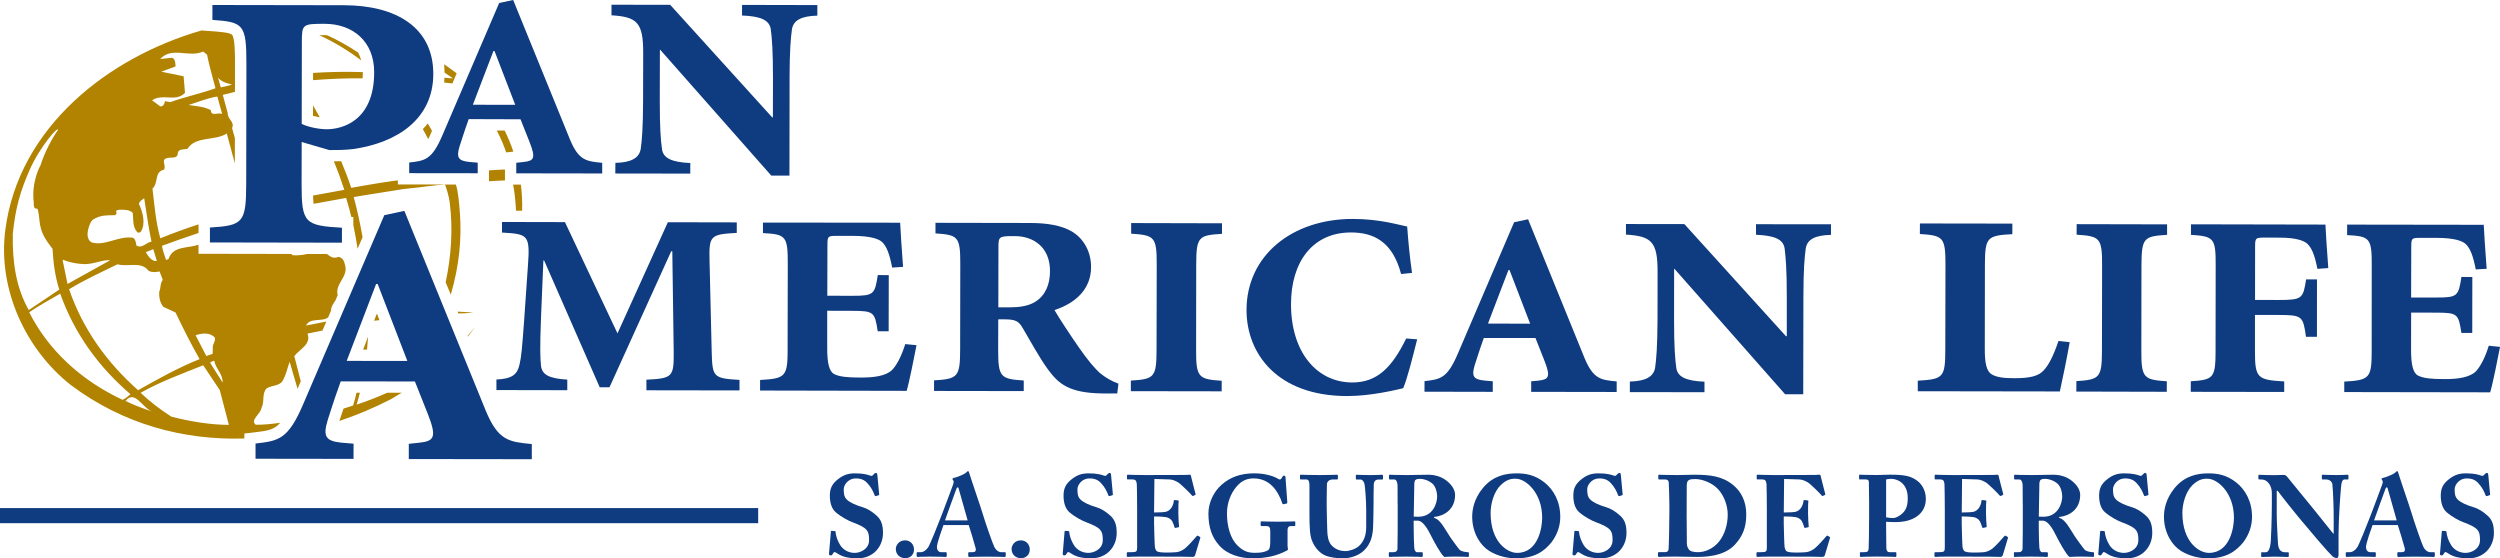
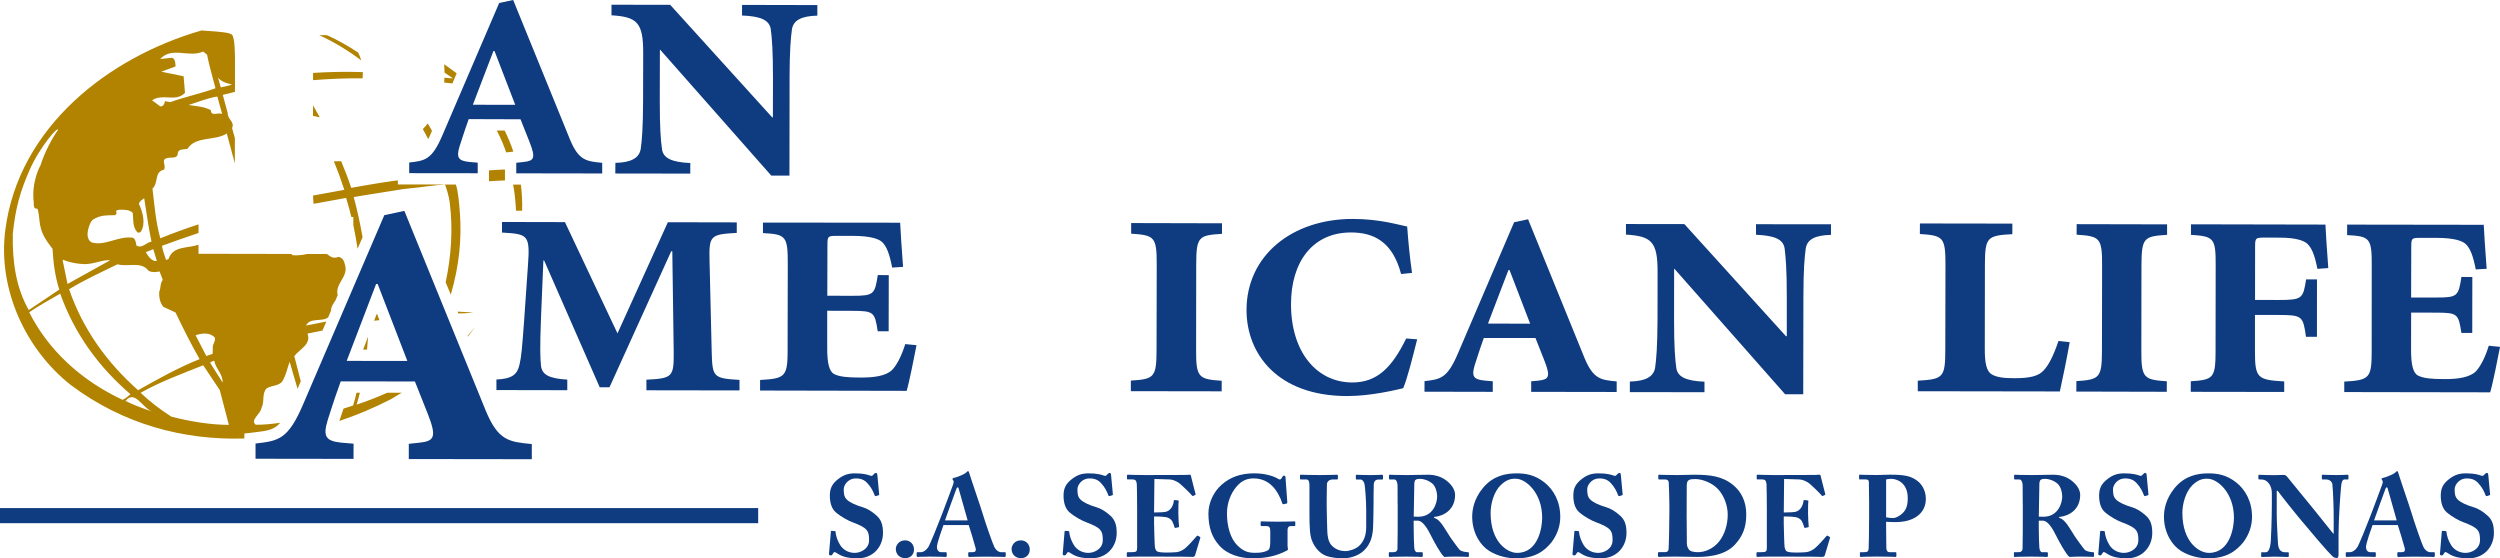
<svg xmlns="http://www.w3.org/2000/svg" id="Capa_2" data-name="Capa 2" viewBox="0 0 895.57 200">
  <defs>
    <style>
      .cls-1 {
        fill: #b18300;
      }

      .cls-2 {
        fill: #0f3b80;
      }
    </style>
  </defs>
  <g id="EL_SALVADOR" data-name="EL SALVADOR">
    <g>
      <g>
        <rect class="cls-2" x="0" y="182.01" width="271.6" height="5.41" />
        <path class="cls-2" d="M299.04,190.27c.16,0,.28.03.28.33.09,1.28.66,3.05,1.65,4.66,1.2,1.9,3.22,2.8,5.2,2.8s5.16-1.32,5.16-4.58c0-3.42-.66-4.42-6.02-6.43-1.24-.45-3.88-1.78-5.98-3.59-1.44-1.28-2.06-3.46-2.06-5.86s.62-4.2,3.09-6.06c1.86-1.39,3.42-1.97,5.94-1.97,3.01,0,4.61.49,5.48.82.41.16.7.08.95-.21l.53-.53c.17-.16.37-.24.62-.24.29,0,.37.45.41.7l.66,7.06c0,.16-.08.2-.2.24l-.91.29c-.21.08-.41,0-.53-.29-.45-1.2-1.16-2.8-2.56-4.29-1.03-1.15-2.27-1.73-4.13-1.73-3.09,0-4.37,2.67-4.37,3.75,0,1.53.04,2.76,1.07,3.79,1.08,1.11,3.42,2.11,5.45,2.68,1.98.58,3.59,1.61,5.28,3.13,1.6,1.44,2.26,3.26,2.26,6.15,0,5.03-3.58,9.11-9.03,9.11-3.71,0-5.65-.62-7.38-1.78-.49-.32-.74-.45-.95-.45-.24,0-.41.29-.66.7-.24.45-.45.49-.74.49-.45,0-.61-.2-.57-.66l.66-7.84c.04-.29.16-.29.33-.29l1.07.09Z" />
        <path class="cls-2" d="M320.9,196.7c0-1.24.99-3.13,3.34-3.13,1.74,0,3.18,1.32,3.18,3.3,0,1.85-1.36,3.09-3.13,3.09-1.94,0-3.38-1.36-3.38-3.26" />
        <path class="cls-2" d="M337.98,188.08c-.33.87-2.35,6.52-2.35,7.84,0,.91.37,1.89,1.61,1.89h1.44c.41,0,.46.17.46.34v.91c0,.33-.05.45-.37.45-.54,0-2.23-.12-5.61-.12-3.01,0-3.92.12-4.5.12-.24,0-.29-.25-.29-.54v-.78c0-.25.05-.38.29-.38h1.07c.99,0,1.98-.57,2.8-1.81.58-.86,3.5-8.04,4.87-11.67.33-.83,3.67-9.7,4.04-10.8.12-.42.34-.95.05-1.4-.13-.17-.29-.37-.29-.54,0-.12.08-.29.41-.37,1.32-.29,4-1.36,4.62-2.05.21-.21.33-.38.53-.38.25,0,.34.24.46.7.78,2.6,4,11.84,4.78,14.48.95,3.21,3.63,10.89,4.21,12,.7,1.36,1.78,1.85,2.39,1.85h1.4c.25,0,.28.17.28.38v.78c0,.25-.03.54-.37.54-.78,0-1.64-.12-6.92-.12-3.42,0-4.87.12-5.69.12-.41,0-.46-.25-.46-.54v-.78c0-.21.05-.38.26-.38h1.15c1.11,0,1.49-.41,1.24-1.48-.37-1.49-1.98-6.77-2.47-8.25h-9.03ZM346.64,186.43c-.37-1.24-2.81-9.9-3.09-10.93-.16-.62-.24-.91-.45-.91-.25,0-.37.17-.5.54-.2.53-3.75,10.26-4.08,11.3h8.12Z" />
        <path class="cls-2" d="M362.37,196.7c0-1.24.99-3.13,3.34-3.13,1.74,0,3.18,1.32,3.18,3.3,0,1.85-1.36,3.09-3.13,3.09-1.94,0-3.38-1.36-3.38-3.26" />
        <path class="cls-2" d="M382.76,190.27c.16,0,.28.03.28.33.09,1.28.66,3.05,1.65,4.66,1.2,1.9,3.22,2.8,5.2,2.8s5.16-1.32,5.16-4.58c0-3.42-.66-4.42-6.02-6.43-1.24-.45-3.88-1.78-5.98-3.59-1.44-1.28-2.06-3.46-2.06-5.86s.62-4.2,3.09-6.06c1.86-1.39,3.42-1.97,5.94-1.97,3.01,0,4.61.49,5.48.82.41.16.7.08.95-.21l.53-.53c.17-.16.37-.24.62-.24.29,0,.37.45.41.7l.66,7.06c0,.16-.08.2-.2.24l-.91.29c-.21.08-.41,0-.53-.29-.45-1.2-1.16-2.8-2.56-4.29-1.03-1.15-2.27-1.73-4.13-1.73-3.09,0-4.37,2.67-4.37,3.75,0,1.53.04,2.76,1.07,3.79,1.08,1.11,3.42,2.11,5.45,2.68,1.98.58,3.59,1.61,5.28,3.13,1.6,1.44,2.26,3.26,2.26,6.15,0,5.03-3.58,9.11-9.03,9.11-3.71,0-5.65-.62-7.38-1.78-.49-.32-.74-.45-.95-.45-.24,0-.41.29-.66.7-.24.45-.45.49-.74.49-.45,0-.61-.2-.57-.66l.66-7.84c.04-.29.16-.29.33-.29l1.07.09Z" />
        <path class="cls-2" d="M413.41,183.59c1.9,0,3.71-.12,4.21-.25.7-.16,1.28-.53,1.9-1.28.45-.62.95-1.78.95-2.56,0-.29.13-.37.33-.37l1.11.12c.21.05.38.08.33.33-.12.7-.12,2.85-.12,4.29,0,1.86.17,3.84.24,4.71.05.24-.12.29-.32.32l-.99.21c-.16.04-.25-.04-.33-.33-.17-.66-.57-1.61-.82-2.1-.45-.79-1.44-1.32-2.27-1.44-1.11-.16-2.39-.24-4.21-.24v2.47c0,2.22.2,6.23.2,6.97,0,2.14.46,2.88,1,3.13.62.24,1.39.37,3.46.37.7,0,2.44-.04,3.3-.13.82-.08,2.06-.49,3.13-1.36,1.07-.86,3.38-3.42,4.21-4.42.16-.16.29-.2.41-.12l.7.41c.16.08.2.21.16.33l-1.86,6.23c-.12.37-.41.62-.91.62-.2,0-1.11-.04-3.75-.08-2.68,0-7.05-.04-14.19-.04-1.53,0-2.68.04-3.5.04-.86.04-1.4.08-1.77.08-.29,0-.37-.12-.37-.45v-.86c0-.25.12-.38.41-.38h1.24c1.9,0,2.06-.28,2.06-1.73v-13.82c0-3.42-.08-8.49-.12-8.91-.16-1.32-.57-1.61-1.69-1.61h-1.61c-.17,0-.21-.12-.21-.41v-.99c0-.12.04-.29.29-.29.91,0,2.35.13,6.1.13l14.48-.04c.66,0,1.44-.09,1.65-.09s.29.09.33.21c.17.57,1.53,6.23,1.69,6.64.08.21.08.3-.13.42l-.66.32c-.16.08-.37.05-.49-.16-.2-.33-3.92-4.04-4.86-4.62-.86-.54-2.02-1.07-3.13-1.11l-5.45-.17-.12,12Z" />
        <path class="cls-2" d="M461.22,195.38c0,.57.17.99.17,1.32s-.25.49-.66.66c-3.34,1.69-6.85,2.64-12.09,2.64-4.29,0-9.12-1.36-11.96-4.71-2.52-2.84-3.79-6.35-3.79-11.34,0-3.75,1.78-7.75,4.78-10.35,3.01-2.64,6.72-4.04,11.67-4.04,4.17,0,7.26,1.16,8.62,2.03.49.29.78.21,1.03-.12l.41-.66c.21-.29.29-.41.54-.41.45,0,.57.28.57.74l.62,8.49c.04.49,0,.7-.17.74l-1.15.24c-.24.05-.37-.03-.49-.41-.66-2.03-1.98-4.66-3.75-6.27-1.61-1.53-3.71-2.55-6.51-2.55-2.23,0-4.29.7-6.23,3.09-1.9,2.27-3.3,5.69-3.3,9.41,0,4.87,1.36,9.12,3.59,11.34,1.93,1.94,3.5,2.81,6.31,2.81,2.15,0,3.3-.17,4.67-.83.86-.41.95-1.73.95-3.88v-2.97c0-1.49-.42-1.9-1.44-1.9h-1.73c-.24,0-.28-.17-.28-.37v-1.03c0-.17.04-.29.28-.29.37,0,2.39.12,6.11.12s5.31-.12,5.65-.12.37.12.37.33v1.03c0,.25-.04.33-.29.33h-1.2c-.74,0-1.28.29-1.28,1.49v5.44Z" />
        <path class="cls-2" d="M469.07,173.85c0-1.44-.29-2.1-1.15-2.1h-1.94c-.24,0-.29-.08-.29-.37v-.99c0-.24.05-.33.37-.33.42,0,2.44.12,6.77.12,3.63,0,5.61-.12,6.06-.12.32,0,.37.09.37.33v1.07c0,.21-.05.29-.33.29h-1.4c-1.4,0-2.1.78-2.19,1.61-.03.45-.08,3.26-.08,5.36v2.73c0,2.18.17,7.42.21,8.74.04,1.9.41,3.75,1.32,4.91,1.36,1.65,3.3,2.32,5.16,2.32,1.53,0,3.75-.79,4.86-1.82,1.65-1.48,2.6-3.75,2.6-6.72v-6.35c0-3.46-.41-8-.57-8.95-.17-1.07-.82-1.81-1.53-1.81h-1.32c-.24,0-.29-.13-.29-.34v-1.07c0-.2.05-.29.29-.29.41,0,2.31.12,5.11.12,2.23,0,3.55-.12,3.92-.12s.41.17.41.37v.91c0,.25-.03.42-.24.42h-1.28c-1.57,0-1.69,1.15-1.78,1.56-.08.58-.08,6.27-.08,6.85s-.08,7.79-.21,9.4c-.24,3.38-1.36,5.98-3.5,7.87-1.82,1.61-4.61,2.56-7.3,2.56-1.94,0-4.58-.29-6.31-1.03-1.98-.86-3.79-2.8-4.79-5.44-.7-1.78-.86-4.54-.86-9.94v-9.74Z" />
        <path class="cls-2" d="M500.67,180.62c0-3.05,0-5.69-.03-6.81-.05-1.36-.59-2.06-1.16-2.06h-1.65c-.2,0-.25-.12-.25-.29v-1.11c0-.21.05-.29.25-.29.37,0,1.65.12,6.14.12,2.31,0,5.94-.12,7.62-.12,3.22,0,5.62,1.15,7.3,2.72,1.49,1.36,2.36,2.97,2.36,4.5,0,5.23-3.92,7.58-7.54,7.91v.29c1.27.41,1.93,1.2,2.72,2.18.54.66,2.81,4.33,3.13,4.83.25.37,2.48,3.5,3.3,4.45.49.54,2.06.87,3.01.87.29,0,.33.16.33.33v.99c0,.25-.04.37-.33.37-.33,0-1.4-.12-4.58-.12-1.2,0-2.72.08-3.92.12-1.24-.95-3.79-5.73-4.49-7.13-1.4-2.81-3.09-5.86-5.07-5.86h-1.4v2.11c0,2.43.13,7.06.21,7.59.08.86.41,1.61,1.03,1.61h1.68c.29,0,.34.12.34.33v.99c0,.29-.05.37-.66.37-.04,0-1.07-.12-5.4-.12s-5.32.12-5.77.12c-.33,0-.33-.12-.33-.41v-.95c0-.21,0-.33.21-.33h1.24c.91,0,1.65-.29,1.65-1.32.08-4.08.08-7.96.08-11.88v-4ZM506.45,185.07c.78.04,1.28.04,1.65.04,5.45,0,6.72-5.19,6.72-7.14s-.66-3.71-1.57-4.62c-1.49-1.32-3.34-1.82-4.58-1.82-.7,0-1.24.09-1.57.38-.25.16-.37.62-.45,1.11l-.21,12.04Z" />
        <path class="cls-2" d="M533.44,197.32c-2.93-1.77-6.06-6.23-6.06-12.24,0-2.52.66-6.43,3.84-10.27,3.63-4.41,8.29-5.24,12-5.24,3.42,0,6.6.54,10.06,3.26,3.13,2.48,5.65,6.64,5.65,12.34,0,3.01-.95,6.14-3.09,9.03-2.69,3.34-6.19,5.81-12.7,5.81-2.84,0-6.43-.66-9.7-2.68M552.45,185.48c0-9.03-5.94-13.98-9.4-13.98-.83,0-2.89-.21-5.4,2.23-2.44,2.31-3.67,6.64-3.67,10.02,0,10.55,6.06,14.31,9.48,14.31,7.64,0,8.99-9.2,8.99-12.58" />
        <path class="cls-2" d="M565.38,190.27c.16,0,.28.03.28.33.09,1.28.66,3.05,1.65,4.66,1.2,1.9,3.22,2.8,5.2,2.8s5.16-1.32,5.16-4.58c0-3.42-.66-4.42-6.02-6.43-1.24-.45-3.88-1.78-5.98-3.59-1.44-1.28-2.06-3.46-2.06-5.86s.62-4.2,3.09-6.06c1.86-1.39,3.42-1.97,5.94-1.97,3.01,0,4.61.49,5.48.82.41.16.7.08.95-.21l.53-.53c.17-.16.37-.24.62-.24.29,0,.37.45.41.7l.66,7.06c0,.16-.08.2-.2.24l-.91.29c-.21.08-.41,0-.53-.29-.45-1.2-1.16-2.8-2.56-4.29-1.03-1.15-2.27-1.73-4.13-1.73-3.09,0-4.37,2.67-4.37,3.75,0,1.53.04,2.76,1.07,3.79,1.08,1.11,3.42,2.11,5.45,2.68,1.98.58,3.59,1.61,5.28,3.13,1.61,1.44,2.26,3.26,2.26,6.15,0,5.03-3.58,9.11-9.03,9.11-3.71,0-5.65-.62-7.38-1.78-.49-.32-.74-.45-.95-.45-.24,0-.41.29-.66.7-.24.45-.45.49-.74.49-.45,0-.61-.2-.57-.66l.66-7.84c.04-.29.16-.29.33-.29l1.07.09Z" />
        <path class="cls-2" d="M598.01,180.46c0-1.08-.13-6.93-.21-7.55-.12-.99-.66-1.15-1.36-1.15h-2.06c-.21,0-.33-.05-.33-.29v-1.2c0-.16.12-.21.29-.21.54,0,2.35.12,6.48.12,1.07,0,5.19-.12,6.14-.12,5.61,0,10.06.49,13.98,3.75,2.72,2.27,4.62,5.69,4.62,10.47s-1.36,7.87-4.09,10.85c-4,4.33-11.05,4.37-13.65,4.37-.66,0-5.52-.12-7.79-.12-3.59,0-5.23.12-5.81.12-.21,0-.29-.08-.29-.37v-1.07c0-.17.12-.26.33-.26h2.15c.78,0,1.24-.32,1.32-.99.12-.87.29-10.14.29-13.28v-3.09ZM604.2,184.45c0,.54.03,7.55.08,10.1,0,.82.17,1.49.7,2.27.49.74,1.89.99,3.3.99,2.39,0,5.57-1.2,7.72-4.04,1.65-2.19,2.92-5.56,2.92-9.41,0-3.38-1.4-6.84-3.34-8.99-2.18-2.43-5.81-3.75-8.2-3.75-1.15,0-1.77.04-2.31.32-.61.29-.78.95-.83,1.78-.03,1.73-.03,7.13-.03,7.79v2.93Z" />
        <path class="cls-2" d="M638.98,183.59c1.9,0,3.71-.12,4.21-.25.7-.16,1.28-.53,1.9-1.28.45-.62.95-1.78.95-2.56,0-.29.13-.37.33-.37l1.12.12c.2.05.37.08.32.33-.12.7-.12,2.85-.12,4.29,0,1.86.17,3.84.24,4.71.05.24-.12.29-.32.32l-.99.21c-.16.04-.25-.04-.33-.33-.17-.66-.57-1.61-.82-2.1-.45-.79-1.44-1.32-2.27-1.44-1.11-.16-2.39-.24-4.21-.24v2.47c0,2.22.2,6.23.2,6.97,0,2.14.46,2.88,1,3.13.62.24,1.39.37,3.46.37.7,0,2.44-.04,3.3-.13.82-.08,2.06-.49,3.13-1.36,1.07-.86,3.38-3.42,4.21-4.42.16-.16.29-.2.41-.12l.7.41c.17.08.21.21.17.33l-1.86,6.23c-.12.37-.41.62-.91.62-.2,0-1.11-.04-3.75-.08-2.68,0-7.05-.04-14.19-.04-1.53,0-2.68.04-3.5.04-.86.04-1.4.08-1.77.08-.29,0-.37-.12-.37-.45v-.86c0-.25.12-.38.41-.38h1.24c1.9,0,2.06-.28,2.06-1.73v-13.82c0-3.42-.08-8.49-.12-8.91-.16-1.32-.57-1.61-1.69-1.61h-1.61c-.17,0-.21-.12-.21-.41v-.99c0-.12.04-.29.29-.29.91,0,2.35.13,6.1.13l14.48-.04c.66,0,1.44-.09,1.65-.09s.29.09.33.21c.17.57,1.53,6.23,1.69,6.64.08.21.08.3-.13.42l-.66.32c-.16.08-.37.05-.49-.16-.2-.33-3.92-4.04-4.86-4.62-.86-.54-2.02-1.07-3.13-1.11l-5.45-.17-.12,12Z" />
        <path class="cls-2" d="M675.66,188.45c0,1.94.04,7.55.08,8.04.09.91.49,1.32,1.15,1.32h2.1c.29,0,.34.12.34.29v1.07c0,.2-.05.33-.37.33-.58,0-1.86-.13-6.68-.13-3.63,0-5.23.13-5.69.13-.28,0-.32-.13-.32-.29v-1.11c0-.2.04-.29.24-.29h1.07c1.4,0,1.69-.2,1.82-1.24.04-.41.17-6.84.17-11.63v-4.74c0-2.73-.05-7.05-.09-7.55-.08-.82-.5-.91-1.32-.91h-1.94c-.2,0-.24-.08-.24-.34v-1.07c0-.2.04-.29.24-.29.46,0,1.94.12,6.27.12.74,0,3.17-.12,4.53-.12,5.08,0,7.51.41,9.9,2.27,1.73,1.32,2.97,3.67,2.97,6.39,0,4.96-3.96,8.33-10.89,8.33-1.27,0-2.22-.04-3.34-.12v1.53ZM675.66,185.32c.91.2,1.86.25,2.52.25,1.28,0,3.34-1.32,4.24-2.77.83-1.28.99-2.84.99-4.37,0-5.69-4.13-6.89-5.81-6.89-.7,0-1.2.04-1.94.21v13.57Z" />
-         <path class="cls-2" d="M702.73,183.59c1.9,0,3.71-.12,4.21-.25.7-.16,1.28-.53,1.9-1.28.45-.62.95-1.78.95-2.56,0-.29.13-.37.33-.37l1.12.12c.2.05.37.08.32.33-.12.7-.12,2.85-.12,4.29,0,1.86.17,3.84.24,4.71.05.24-.12.29-.32.32l-.99.21c-.16.04-.25-.04-.33-.33-.17-.66-.57-1.61-.82-2.1-.45-.79-1.44-1.32-2.27-1.44-1.11-.16-2.39-.24-4.21-.24v2.47c0,2.22.2,6.23.2,6.97,0,2.14.46,2.88,1,3.13.62.24,1.39.37,3.46.37.7,0,2.44-.04,3.3-.13.82-.08,2.06-.49,3.13-1.36,1.07-.86,3.38-3.42,4.21-4.42.16-.16.29-.2.41-.12l.7.41c.17.08.21.21.17.33l-1.86,6.23c-.12.37-.41.62-.91.62-.2,0-1.11-.04-3.75-.08-2.68,0-7.05-.04-14.19-.04-1.53,0-2.68.04-3.5.04-.86.04-1.4.08-1.77.08-.29,0-.37-.12-.37-.45v-.86c0-.25.12-.38.41-.38h1.24c1.9,0,2.06-.28,2.06-1.73v-13.82c0-3.42-.08-8.49-.12-8.91-.16-1.32-.57-1.61-1.69-1.61h-1.61c-.17,0-.21-.12-.21-.41v-.99c0-.12.04-.29.29-.29.91,0,2.35.13,6.1.13l14.48-.04c.66,0,1.44-.09,1.65-.09s.29.09.33.21c.17.57,1.53,6.23,1.69,6.64.08.21.08.3-.13.42l-.66.32c-.16.08-.37.05-.49-.16-.2-.33-3.92-4.04-4.86-4.62-.86-.54-2.02-1.07-3.13-1.11l-5.45-.17-.12,12Z" />
        <path class="cls-2" d="M724.6,180.62c0-3.05,0-5.69-.03-6.81-.05-1.36-.59-2.06-1.16-2.06h-1.65c-.2,0-.25-.12-.25-.29v-1.11c0-.21.05-.29.25-.29.37,0,1.65.12,6.14.12,2.31,0,5.94-.12,7.62-.12,3.22,0,5.62,1.15,7.3,2.72,1.49,1.36,2.36,2.97,2.36,4.5,0,5.23-3.92,7.58-7.54,7.91v.29c1.27.41,1.93,1.2,2.72,2.18.54.66,2.81,4.33,3.13,4.83.25.37,2.48,3.5,3.3,4.45.49.54,2.06.87,3.01.87.29,0,.33.16.33.33v.99c0,.25-.04.37-.33.37-.33,0-1.4-.12-4.58-.12-1.2,0-2.72.08-3.92.12-1.24-.95-3.79-5.73-4.49-7.13-1.4-2.81-3.09-5.86-5.07-5.86h-1.4v2.11c0,2.43.13,7.06.21,7.59.08.86.41,1.61,1.03,1.61h1.68c.29,0,.34.12.34.33v.99c0,.29-.05.37-.66.37-.04,0-1.07-.12-5.4-.12s-5.32.12-5.77.12c-.33,0-.33-.12-.33-.41v-.95c0-.21,0-.33.21-.33h1.24c.91,0,1.65-.29,1.65-1.32.08-4.08.08-7.96.08-11.88v-4ZM730.37,185.07c.78.04,1.28.04,1.65.04,5.45,0,6.72-5.19,6.72-7.14s-.66-3.71-1.57-4.62c-1.49-1.32-3.34-1.82-4.58-1.82-.7,0-1.24.09-1.57.38-.25.16-.37.62-.45,1.11l-.21,12.04Z" />
        <path class="cls-2" d="M753.73,190.27c.16,0,.28.03.28.33.09,1.28.66,3.05,1.65,4.66,1.2,1.9,3.22,2.8,5.2,2.8s5.16-1.32,5.16-4.58c0-3.42-.66-4.42-6.02-6.43-1.24-.45-3.88-1.78-5.98-3.59-1.44-1.28-2.06-3.46-2.06-5.86s.62-4.2,3.09-6.06c1.86-1.39,3.42-1.97,5.94-1.97,3.01,0,4.61.49,5.48.82.41.16.7.08.95-.21l.53-.53c.17-.16.37-.24.62-.24.29,0,.37.45.41.7l.66,7.06c0,.16-.08.2-.2.24l-.91.29c-.21.08-.41,0-.53-.29-.45-1.2-1.16-2.8-2.56-4.29-1.03-1.15-2.27-1.73-4.13-1.73-3.09,0-4.37,2.67-4.37,3.75,0,1.53.04,2.76,1.07,3.79,1.08,1.11,3.42,2.11,5.45,2.68,1.98.58,3.59,1.61,5.28,3.13,1.6,1.44,2.26,3.26,2.26,6.15,0,5.03-3.58,9.11-9.03,9.11-3.71,0-5.65-.62-7.38-1.78-.49-.32-.74-.45-.95-.45-.24,0-.41.29-.66.7-.24.45-.45.49-.74.49-.45,0-.61-.2-.57-.66l.66-7.84c.04-.29.16-.29.33-.29l1.07.09Z" />
        <path class="cls-2" d="M781.25,197.32c-2.93-1.77-6.06-6.23-6.06-12.24,0-2.52.66-6.43,3.84-10.27,3.63-4.41,8.29-5.24,12-5.24,3.42,0,6.6.54,10.06,3.26,3.13,2.48,5.65,6.64,5.65,12.34,0,3.01-.95,6.14-3.09,9.03-2.69,3.34-6.19,5.81-12.7,5.81-2.84,0-6.43-.66-9.7-2.68M800.26,185.48c0-9.03-5.94-13.98-9.4-13.98-.83,0-2.89-.21-5.4,2.23-2.44,2.31-3.67,6.64-3.67,10.02,0,10.55,6.06,14.31,9.48,14.31,7.64,0,8.99-9.2,8.99-12.58" />
        <path class="cls-2" d="M836,187.38c0-3.67-.04-5.69-.12-7.75-.05-1.61-.25-5.65-.37-6.27-.25-1.03-1.24-1.61-2.19-1.61h-1.32c-.2,0-.25-.12-.25-.37v-1.03c0-.2.05-.29.37-.29.45,0,1.78.12,4.83.12,2.47,0,3.46-.12,3.91-.12.37,0,.42.09.42.34v.99c0,.2-.05.37-.2.37h-1.16c-.7,0-1.11.7-1.24,2.18-.29,2.76-.95,12.09-.95,17.53v7.06c0,.61-.03,1.36-.61,1.36-.62,0-1.15-.2-1.61-.66-.7-.66-2.72-2.84-5.2-5.77-2.96-3.5-6.27-7.46-7.06-8.37-.7-.83-6.39-7.92-7.33-9.28h-.33v8.33c0,3.42.37,8.49.41,10.06.09,2.39.83,3.63,2.56,3.63h1.03c.28,0,.32.12.32.38v.99c0,.25-.04.33-.32.33-.42,0-2.89-.12-4.83-.12-1.28,0-4.13.12-4.54.12-.17,0-.2-.08-.2-.37v-1.07c0-.13.03-.26.24-.26h1.44c.91,0,1.57-1.32,1.77-4.08.05-.78.37-7.38.37-13.48v-3.71c0-2.43-1.48-4.74-3.54-4.78l-1.03-.04c-.21,0-.25-.17-.25-.3v-1.11c0-.16.04-.25.25-.25s.53.05,1.32.05c.82.04,2.14.08,4.29.08,1.4,0,2.64-.08,3.13-.08.54,0,.86.16,1.2.53.2.25,8.33,10.19,9.57,11.71.57.7,6.59,8.25,7.04,8.78h.17v-3.76Z" />
        <path class="cls-2" d="M849.92,188.08c-.33.87-2.35,6.52-2.35,7.84,0,.91.37,1.89,1.61,1.89h1.44c.41,0,.46.17.46.34v.91c0,.33-.05.45-.37.45-.54,0-2.23-.12-5.61-.12-3.01,0-3.92.12-4.5.12-.24,0-.29-.25-.29-.54v-.78c0-.25.05-.38.29-.38h1.07c.99,0,1.98-.57,2.8-1.81.58-.86,3.5-8.04,4.87-11.67.33-.83,3.67-9.7,4.04-10.8.12-.42.34-.95.05-1.4-.13-.17-.29-.37-.29-.54,0-.12.08-.29.41-.37,1.32-.29,4-1.36,4.62-2.05.21-.21.33-.38.53-.38.25,0,.34.24.46.7.78,2.6,4,11.84,4.78,14.48.95,3.21,3.63,10.89,4.21,12,.7,1.36,1.78,1.85,2.39,1.85h1.4c.25,0,.28.17.28.38v.78c0,.25-.03.54-.37.54-.78,0-1.64-.12-6.92-.12-3.42,0-4.87.12-5.69.12-.41,0-.46-.25-.46-.54v-.78c0-.21.05-.38.26-.38h1.15c1.11,0,1.49-.41,1.24-1.48-.37-1.49-1.98-6.77-2.47-8.25h-9.03ZM858.57,186.43c-.37-1.24-2.81-9.9-3.09-10.93-.16-.62-.24-.91-.45-.91-.25,0-.37.17-.5.54-.2.53-3.75,10.26-4.08,11.3h8.12Z" />
        <path class="cls-2" d="M876.12,190.27c.16,0,.28.03.28.33.09,1.28.66,3.05,1.65,4.66,1.2,1.9,3.22,2.8,5.2,2.8s5.16-1.32,5.16-4.58c0-3.42-.66-4.42-6.02-6.43-1.24-.45-3.88-1.78-5.98-3.59-1.44-1.28-2.06-3.46-2.06-5.86s.62-4.2,3.09-6.06c1.86-1.39,3.42-1.97,5.94-1.97,3.01,0,4.61.49,5.48.82.41.16.7.08.95-.21l.53-.53c.17-.16.37-.24.62-.24.29,0,.37.45.41.7l.66,7.06c0,.16-.08.2-.2.24l-.91.29c-.21.08-.41,0-.53-.29-.45-1.2-1.16-2.8-2.56-4.29-1.03-1.15-2.27-1.73-4.13-1.73-3.09,0-4.37,2.67-4.37,3.75,0,1.53.04,2.76,1.07,3.79,1.08,1.11,3.42,2.11,5.45,2.68,1.98.58,3.59,1.61,5.28,3.13,1.61,1.44,2.26,3.26,2.26,6.15,0,5.03-3.58,9.11-9.03,9.11-3.71,0-5.65-.62-7.38-1.78-.49-.32-.74-.45-.95-.45-.24,0-.41.29-.66.7-.24.45-.45.49-.74.49-.45,0-.61-.2-.57-.66l.66-7.84c.04-.29.16-.29.33-.29l1.07.09Z" />
        <path class="cls-2" d="M737.9,140.22c.82-3.64,2.72-12.92,3.52-17.64l-4.02-.43c-1.9,5.67-3.63,8.76-5.29,10.52-1.87,2.15-5.24,2.82-10.5,2.81-3.77,0-6.21-.29-8.09-1.35-1.86-1.1-2.53-3.9-2.51-9.19l.04-30.04c.03-9.96.8-10.52,9.83-11.02v-3.78s-33.11-.05-33.11-.05l-.02,3.77c8.37.57,9.17,1.1,9.17,11.06l-.06,30.33c-.02,9.98-.68,10.64-9.86,11.16v3.78l50.91.08Z" />
        <path class="cls-2" d="M767.13,95.15c.04-9.98.84-10.5,9.18-11.03v-3.75l-32.39-.07-.02,3.77c8.34.55,9.16,1.11,9.13,11.06l-.05,30.39c-.02,9.81-.84,10.48-9.16,11.01l-.02,3.74,32.4.08.02-3.76c-8.34-.56-9.15-1.24-9.13-11.05l.04-30.38Z" />
        <path class="cls-2" d="M793.69,125.57c-.04,9.81-.7,10.49-8.88,11.01l-.03,3.78,33.49.05v-3.77c-9.69-.55-10.5-1.23-10.48-11.06v-12.77s8.51.02,8.51.02c8.46.02,8.72.42,9.77,7.83h3.92l.02-20.58h-3.9c-1.07,6.86-1.35,7.38-9.81,7.38l-8.48-.02.02-18.96c0-3.37.15-3.37,3.93-3.37l4.83.02c5.9,0,8.85,1.08,10.07,2.3,1.5,1.5,2.56,4.04,3.49,8.88l3.9-.28c-.52-6.71-.91-13.03-1.02-15.58l-48.17-.1v3.77c8.2.56,8.89,1.1,8.85,11.04l-.04,30.4Z" />
        <path class="cls-2" d="M849.61,125.55c-.02,9.94-.7,10.62-9.83,11.15v3.75s52.27.09,52.27.09c.83-2.56,2.87-12.77,3.53-16.28l-4.03-.41c-1.33,4.32-2.98,7.39-4.58,9.14-2.3,2.28-6.61,2.83-11.3,2.81-4.72,0-7.54-.29-9.42-1.24-1.88-.94-2.54-4.04-2.54-9.27l.03-13.32,8.89.03c7.76,0,8.05.41,9.11,7.26h3.89l.03-20.03-3.91-.02c-1.06,6.88-1.36,7.4-9.13,7.37h-8.89l.05-18.02c0-3.37.13-3.37,3.89-3.35h5.12c6.44,0,9.41,1.1,10.61,2.32,1.46,1.46,2.54,4.03,3.49,8.99l3.9-.23c-.53-6.88-.93-13.21-1.04-15.76l-48.94-.07v3.76c8.18.42,8.86,1.08,8.81,11.05l-.02,30.26Z" />
        <path class="cls-2" d="M184.95,62.09l30.78.05v-3.81c-5.7-.55-8.4-.82-11.51-8.27L183.83,0l-5.01,1.07-20.29,47.28c-3.8,8.93-6.24,9.21-11.94,9.87v3.81l24.54.03v-3.79l-3.12-.27c-3.79-.42-4.6-1.51-3.39-5.55,1.24-3.93,2.74-8.29,3.28-9.78l18.57.06,3.23,8.13c2.29,5.84,1.64,6.76-2.18,7.17l-2.58.28v3.79ZM176.75,18.29h.4l7.42,19.26-15.18-.03,7.36-19.23Z" />
        <path class="cls-2" d="M282.84,27.96c.02-9.77.44-14.52.86-17.5.55-3.23,3.39-4.72,9.09-4.86V1.82l-26.96-.06-.02,3.79c6.78.29,9.77,1.63,10.3,4.9.41,2.97.79,7.73.79,17.49l-.03,14.08h-.28L240.07,1.72l-21.02-.02v3.78c9.21.57,11.37,2.59,11.36,13.44l-.04,17.08c-.02,9.77-.42,14.51-.85,17.35-.53,3.24-3.38,4.87-9.07,4.99l-.03,3.81,26.85.04.02-3.79c-6.79-.3-9.77-1.79-10.15-5.04-.42-2.85-.81-7.6-.79-17.35l.04-18.17h.13l39.78,45.07h6.5l.05-34.96Z" />
-         <path class="cls-2" d="M108.13,15.19c0-6.48.19-6.68,8.2-6.66,10.11.03,17.73,6.32,17.71,17.38-.02,17.74-11.85,20.41-17.01,20.39-2.67,0-6.67-.77-8.95-1.92l.05-29.19ZM108.06,50.87l9.92,2.89c3.05,0,5.33,0,8.57-.37,15.85-2.27,28.64-10.83,28.67-26.87.02-16.58-13.11-24.61-32.01-24.65l-47.12-.08v5.34c11.05.77,12.2,1.54,12.18,15.67l-.07,43.1c-.03,13.93-1.17,14.88-13,15.61v5.34l47.29.09v-5.36c-13.32-.75-14.47-1.72-14.45-15.65l.03-15.06Z" />
        <path class="cls-2" d="M146.45,164.44l44.06.06v-5.43c-8.15-.78-12.02-1.18-16.47-11.88l-29.19-71.65-7.18,1.54-29.05,67.68c-5.44,12.81-8.94,13.17-17.08,14.12v5.45l35.1.05.02-5.44-4.47-.38c-5.43-.59-6.59-2.16-4.83-7.97,1.75-5.62,3.89-11.84,4.69-13.97l26.58.03,4.64,11.66c3.27,8.36,2.3,9.72-3.13,10.28l-3.7.4v5.44ZM134.73,101.73h.56l10.63,27.57-21.72-.02,10.53-27.55Z" />
        <path class="cls-2" d="M239.23,79.64l-18.03,39.79-18.82-39.86-22.54-.05-.02,3.79c9.31.56,10.13.7,9.29,12.02l-1.39,20c-.68,9.16-.95,12.56-1.64,15.38-.81,3.49-2.7,5-8.25,5.24v3.78s25.39.05,25.39.05v-3.79c-6.61-.4-9.2-1.76-9.45-5.27-.24-2.83-.4-5.67.04-17.15l.85-20.26h.26l19.91,45.41h3.51l22.1-48.7h.4l.5,35.91c.09,9.18-.44,9.6-9.78,10.09v3.79l33.35.05v-3.77c-9.44-.56-9.72-.97-9.96-10.15l-.77-32.42c-.24-9.17.29-9.57,9.75-10.09v-3.77l-24.71-.05Z" />
        <path class="cls-2" d="M282.16,124.94c-.02,9.98-.7,10.66-9.87,11.18l-.02,3.78,52.52.11c.82-2.58,2.86-12.83,3.53-16.35l-4.03-.4c-1.36,4.32-2.99,7.42-4.61,9.16-2.3,2.32-6.61,2.83-11.34,2.83s-7.57-.27-9.48-1.22c-1.86-.95-2.54-4.07-2.53-9.32v-13.39s8.92.03,8.92.03c7.84.02,8.09.42,9.17,7.33h3.92l.04-20.12-3.93-.02c-1.08,6.9-1.36,7.44-9.17,7.42l-8.92-.02.05-18.1c0-3.36.13-3.36,3.89-3.35h5.13c6.48.02,9.46,1.1,10.67,2.31,1.47,1.5,2.55,4.05,3.49,9.05l3.91-.25c-.53-6.88-.93-13.25-1.04-15.82l-49.15-.05v3.77c8.23.42,8.92,1.09,8.89,11.07l-.06,30.4Z" />
-         <path class="cls-2" d="M357.67,88.48c0-3.79.27-3.92,5.81-3.9,6.74,0,12.68,3.93,12.66,12.57,0,4.72-1.64,8.77-5.41,11.04-2.44,1.49-5.81,1.9-8.77,1.9h-4.33s.04-21.61.04-21.61ZM357.63,114.4h2.16c4.04.02,5.14.56,6.74,3.4,2.28,3.79,5.79,10.4,9.02,14.73,3.63,4.86,7.27,8.25,19.3,8.41h5.38s.42-3.5.42-3.5c-2.31-.82-4.86-2.3-6.76-3.92-1.61-1.51-4.17-4.33-7.41-9.06-2.82-4.05-7.12-10.54-8.74-13.39,7.42-2.41,13.1-7.41,13.11-15.35,0-5.95-2.95-10.4-6.73-12.71-3.91-2.31-9.04-3.13-15.26-3.13l-33.75-.06v3.79c8.09.55,8.91,1.1,8.89,11.07l-.05,30.53c-.02,9.83-.85,10.54-9.35,11.05v3.79s32.13.05,32.13.05v-3.79c-8.36-.55-9.17-1.22-9.16-11.09l.03-10.8Z" />
        <path class="cls-2" d="M428.52,94.81c.02-10,.83-10.54,9.23-11.04v-3.78l-32.54-.08v3.8c8.36.55,9.17,1.09,9.16,11.08l-.06,30.51c-.02,9.87-.82,10.52-9.21,11.04v3.79l32.54.05v-3.78c-8.37-.55-9.19-1.24-9.16-11.09l.04-30.51Z" />
        <path class="cls-2" d="M505.82,97.78c-.94-6.75-1.34-11.48-1.73-16.63-2.83-.52-9.72-2.72-19.44-2.72-21.85-.03-38.09,13.16-38.11,32.6-.01,15.67,11.02,30.8,35.99,30.85,8.51.01,17.3-2.15,20.13-2.81,1.47-3.37,3.52-11.59,5.01-17.52l-3.93-.3c-5.11,10.4-10.4,15.78-19.33,15.76-12.68-.02-21.97-10.84-21.93-28.12,0-14.85,7.59-25.62,21.49-25.62,7.97.02,14.85,3.13,17.94,14.89l3.91-.4Z" />
        <path class="cls-2" d="M548.51,140.37l30.63.05v-3.78c-5.65-.53-8.33-.82-11.46-8.25l-20.28-49.84-5,1.06-20.17,47.1c-3.82,8.9-6.24,9.16-11.92,9.82l-.02,3.79,24.46.05v-3.78l-3.1-.28c-3.77-.41-4.58-1.48-3.36-5.54,1.23-3.92,2.7-8.23,3.25-9.7h18.5s3.21,8.12,3.21,8.12c2.29,5.8,1.6,6.74-2.15,7.16l-2.59.24v3.79ZM540.36,96.75h.4l7.38,19.21-15.11-.05,7.33-19.16Z" />
        <path class="cls-2" d="M646.03,106.39c0-9.72.42-14.44.84-17.41.53-3.24,3.36-4.72,9.04-4.84v-3.79l-26.86-.03v3.78c6.72.29,9.72,1.62,10.25,4.87.38,2.97.8,7.71.78,17.43v14.04h-.3l-36.39-40.16-20.93-.03v3.79c9.18.55,11.35,2.57,11.33,13.35l-.02,17.04c-.04,9.71-.44,14.44-.86,17.28-.54,3.24-3.38,4.84-9.05,4.97v3.79l26.73.03v-3.76c-6.74-.3-9.72-1.78-10.1-5.03-.41-2.81-.81-7.57-.79-17.27l.02-18.09h.16l39.6,44.89h6.49l.06-34.83Z" />
      </g>
      <path class="cls-1" d="M129.97,25.92v-.09c-5.88-.18-11.81-.1-17.82.29v2.59c5.96-.46,11.88-.71,17.75-.66.05-.68.07-1.37.07-2.13M128.29,18.82c-3.59-2.36-7.35-4.51-11.06-6.18-.3-.01-.6-.02-.9-.05-.6,0-1.28,0-1.97.02,5.18,2.34,10.37,5.49,15.04,9.02-.27-1.01-.65-1.95-1.11-2.82M163.93,111.63l.25.66c1.85-.04,3.68-.09,5.34-.33l-5.59-.33ZM112.14,37.73c0,1.65,0,2.98-.02,3.79.79.2,1.63.37,2.45.51-.8-1.45-1.61-2.88-2.44-4.31M134.91,112.56c-.31.84-.6,1.59-.89,2.34.65-.09,1.29-.15,1.9-.21-.24-.69-.52-1.39-.8-2.14-.07,0-.15.01-.21.01M130.08,125.23h1.4c.16-1.56.28-3.12.39-4.66-.59,1.54-1.17,3.02-1.79,4.66M154.76,46.87c-.5-.93-1.01-1.81-1.51-2.65-.55.69-1.15,1.38-1.78,2.03.66,1.15,1.3,2.34,1.92,3.61.41-.79.87-1.8,1.37-2.99M164.73,76.14c-.25-3.53-.64-7.91-1.45-10.04l-20.75-.02v-1.46c-.46.03-.89.09-1.33.15-5.56.73-15.38,2.52-15.38,2.52-1.09-3.28-2.31-6.45-3.61-9.54-.85.02-1.72.03-2.6.03,1.36,3.32,2.6,6.71,3.73,10.22-3.64.64-7.42,1.35-11.2,2.05.02,1.03.09,2.07.21,2.97,3.88-.74,7.76-1.42,11.63-2.12.73,2.27,1.33,4.54,1.88,6.83l.71.02v2.88c.6,2.82,1.1,5.66,1.53,8.48l1.78-4.13c-.84-4.79-1.87-9.61-3.17-14.41,7.18-1.1,11.92-1.96,17.85-2.85,9.24-.94,10.25-1.34,14.88-1.59,1.39,3.84,1.67,6.46,1.67,6.46,1.2,9.64.52,19.22-1.46,28.54l1.83,4.42c3.09-10.59,3.94-20.12,3.26-29.42M175.16,64.94c2.03-.16,4-.25,5.73-.3v-3.92c-1.73.05-3.7.17-5.73.31v3.9ZM123.6,94.94c-.24-1.4-.95-2.77-2.41-2.92-1.77.78-2.89-.12-4.06-1.03h-7.1c-1.76.39-3.58.6-5.32.42-.09-.18-.23-.3-.35-.44l-33.25-.06v-3.26c-3.79,1.39-9.03.32-10.7,5-.03.44-.77.18-.9.56-.51-1.68-1.2-3.26-1.49-5.15,4.33-1.6,8.68-3.12,13.1-4.6v-3.09c-4.64,1.52-9.23,3.17-13.69,5-1.61-5.67-2.12-11.94-2.81-17.81,2.26-2.1.53-5.87,4.07-6.77,1.08-1.28-1.2-3.61,1.06-4.12,1.38-.52,3.92.49,3.93-1.87.32-1.55,2.18-1.18,3.48-1.48,2.91-4.69,9.79-2.72,14.08-5.5l2.88,10.69.02-9-1.01-3.65c1.06-2.2-1.65-3.11-1.54-5.27l-1.79-6.61c1.47-.37,2.92-.72,4.36-1.06l.02-10.14c0-3.12,0-8.99-1.02-10.28-.73-.86-4.72-1.13-7.4-1.33l-3.57-.26C38.84,20.51,6.71,45.49,1.91,82.31c-2.8,21.38,7.39,43,23.49,55.64,18.6,13.97,40.27,19.82,62.13,19.13l.02-1.78,3.59-.42c4.57-.54,7.01-.85,9.25-3.43-2.96.42-5.9.74-8.77.7-2.19-1.63,1.8-3.86,2.06-6.07,1.21-2.22.01-5.14,1.85-6.96,1.86-1.18,4.8-.74,5.87-2.99,1.16-2.13,1.54-4.36,2.36-6.51l2.83,9.66,1.15-2.72-2.32-8.98c1.78-2.41,6.21-4.19,4.73-8.08,1.76-.32,3.55-.7,5.36-1.08l1.41-3.24c-2.42.45-4.85.94-7.27,1.44,1.36-3,5.81-1.22,7.9-2.92l1.06-2.51c-.07-1.25.81-2.45,1.56-3.58l.8-1.87c-1.08-4.17,3.91-6.53,2.63-10.8M77,121c.26,1.21-.73,2.12-.77,3.22l-.05,2.53-2.27.78-3.85-7.45c2.3-.73,5.2-1.11,6.95.92M79.75,137.03l-4.5-7.1c.42-.23.82-.65,1.5-.68.57,2.94,3.07,4.65,3.01,7.78M58.3,100.27c-1.04,1.43-.6,2.79-1.28,4.32-.09,1.78.3,4.04,1.54,5.35l4.32,1.99c2.7,5.7,5.56,11.3,8.62,16.72-7.76,3.09-14.88,7.13-22.03,11.13-11.12-9.86-19.75-21.74-24.72-36.16,5.4-3.31,11.45-6.07,17.34-8.94,3.64,1.06,8.51-1.24,11.13,2.33,1.24.63,2.57.52,3.93.23.45,1.06.78,2.03,1.15,3.04M54.91,89.25l1.27,4.22c-1.77.34-3.09-1.72-3.96-3.13.88-.32,1.81-.74,2.7-1.1M83.09,30.25c-1.06.52-2.65.69-4,1.07l-.97-3.48c1.29,1.51,3.24,2.05,4.97,2.4M79.58,40.84c-1.33-.75-3.97,1.1-4.05-1.36-2.54-1.4-5.27-1.4-7.97-1.87,3.31-1.03,6.61-2.43,10.3-3.04l1.72,6.27ZM65.77,27.33l-8-1.65,5.12-1.87c-.05-1.09-.15-3.35-1.66-3.08l-3.86.4c4.35-4.61,10.21-.32,15.41-2.67l1.4,1.13c.8,4.2,2,8.01,3.02,12.02-5.22,1.88-11.13,3.14-16.18,4.97-.64-.18-1.3-.12-1.9-.39-.2,1.03-.6,2.01-1.71,1.92l-2.93-2.18c3.84-2.61,8.36.81,11.79-2.67l-.49-5.92ZM31.5,82.58c.26-1.32.87-3.27,1.93-3.99,2.7-1.58,4.43-1.42,7.8-1.51,1.44-.93-.9-1.73,1.61-1.94,1.52-.09,3.73-.02,4.73,1.14.23,1.86-.17,4.83,1.49,6.75.39.54,1.08.3,1.41-.05,1.8-2.9.68-7.02-.71-9.96.15-.89,1.06-1.37,1.89-2.04.81,4.87,1.49,10.33,2.62,15.56-1.89.31-3.35,2.58-5.38,1.44-.28-.96-.26-2.99-1.93-2.88-4.73-.45-9.83,3.2-14.19,1.7-1.48-.84-1.56-2.77-1.28-4.22M30.15,94.62c3.35.08,6.99-1.73,9.31-1.38-4.97,2.8-10.18,5.66-15.27,8.48l-1.46-7.1c-.15-.38-.26-1.18-.26-1.6,0,0,3.16,1.43,7.68,1.59M4.58,83.83c.95-9.37,2.68-15.26,5.95-22.77,3.71-8.51,10.61-16.33,10.21-14.42-1.85,2.48-4.83,8.01-6.21,12.54,0,0-3.34,5.73-2.45,13.22-.08,3.7,1.31,1.5,1.5,2.81.95,3.95-.09,6.8,3.96,12.2l1.29,1.75c.24,4.78.87,9.79,2.41,14.58l-10.94,7.33c-4.57-8.03-5.92-17.39-5.71-27.23M10.46,111.87c3.43-2.38,7.37-4.47,11.11-6.68,5.11,14.37,13.73,26.21,25.16,36.03-.79.73-1.78,1.5-2.81,2.01-14.82-6.9-26.63-17.81-33.46-31.37M44.95,143.63c3.42-4.25,6.13,2.75,9.7,3.82-3.3-1.05-6.49-2.27-9.7-3.82M61.38,149.26c-3.89-2.5-7.73-5.4-11.01-8.55,7-3.95,14.81-6.82,22.43-9.86l5.93,8.9c1.13,4.41,2.15,8.14,3.26,12.46-7.01-.06-13.82-1.22-20.6-2.95M127.73,144.98c.45-1.42.83-2.84,1.19-4.29h-1.2c-.36,1.54-.75,3.06-1.22,4.58-1.16.35-2.3.73-3.44,1.1-.61,1.8-1.17,3.45-1.49,4.43,6.28-2.11,12.46-4.7,18.45-7.79,1.31-.75,2.59-1.52,3.86-2.31h-5.19c-3.56,1.6-7.22,3.02-10.97,4.27M162.21,28.08l-3.02-.23c-.01.56-.03,1.17-.08,1.72,1.15.12,2.14.23,2.95.31l1.53-3.61c-1.48-1.13-3-2.2-4.5-3.26.09.98.14,1.97.16,2.99,1.92,1.29,2.96,2.07,2.96,2.07M167.57,120.58c.95-1.16,1.85-2.36,2.73-3.58-.93,1.14-1.87,2.25-2.83,3.32l.1.26ZM186.59,66.14h-2.79c.32,1.44.75,4.18,1.07,9.35h2.16c.12-3.06-.05-6.19-.44-9.35M180.76,46.75h-2.81c1.57,2.96,2.64,5.64,3.37,7.84.53-.02,1.56-.16,2.58-.28-.86-2.57-1.9-5.09-3.13-7.56" />
    </g>
  </g>
</svg>